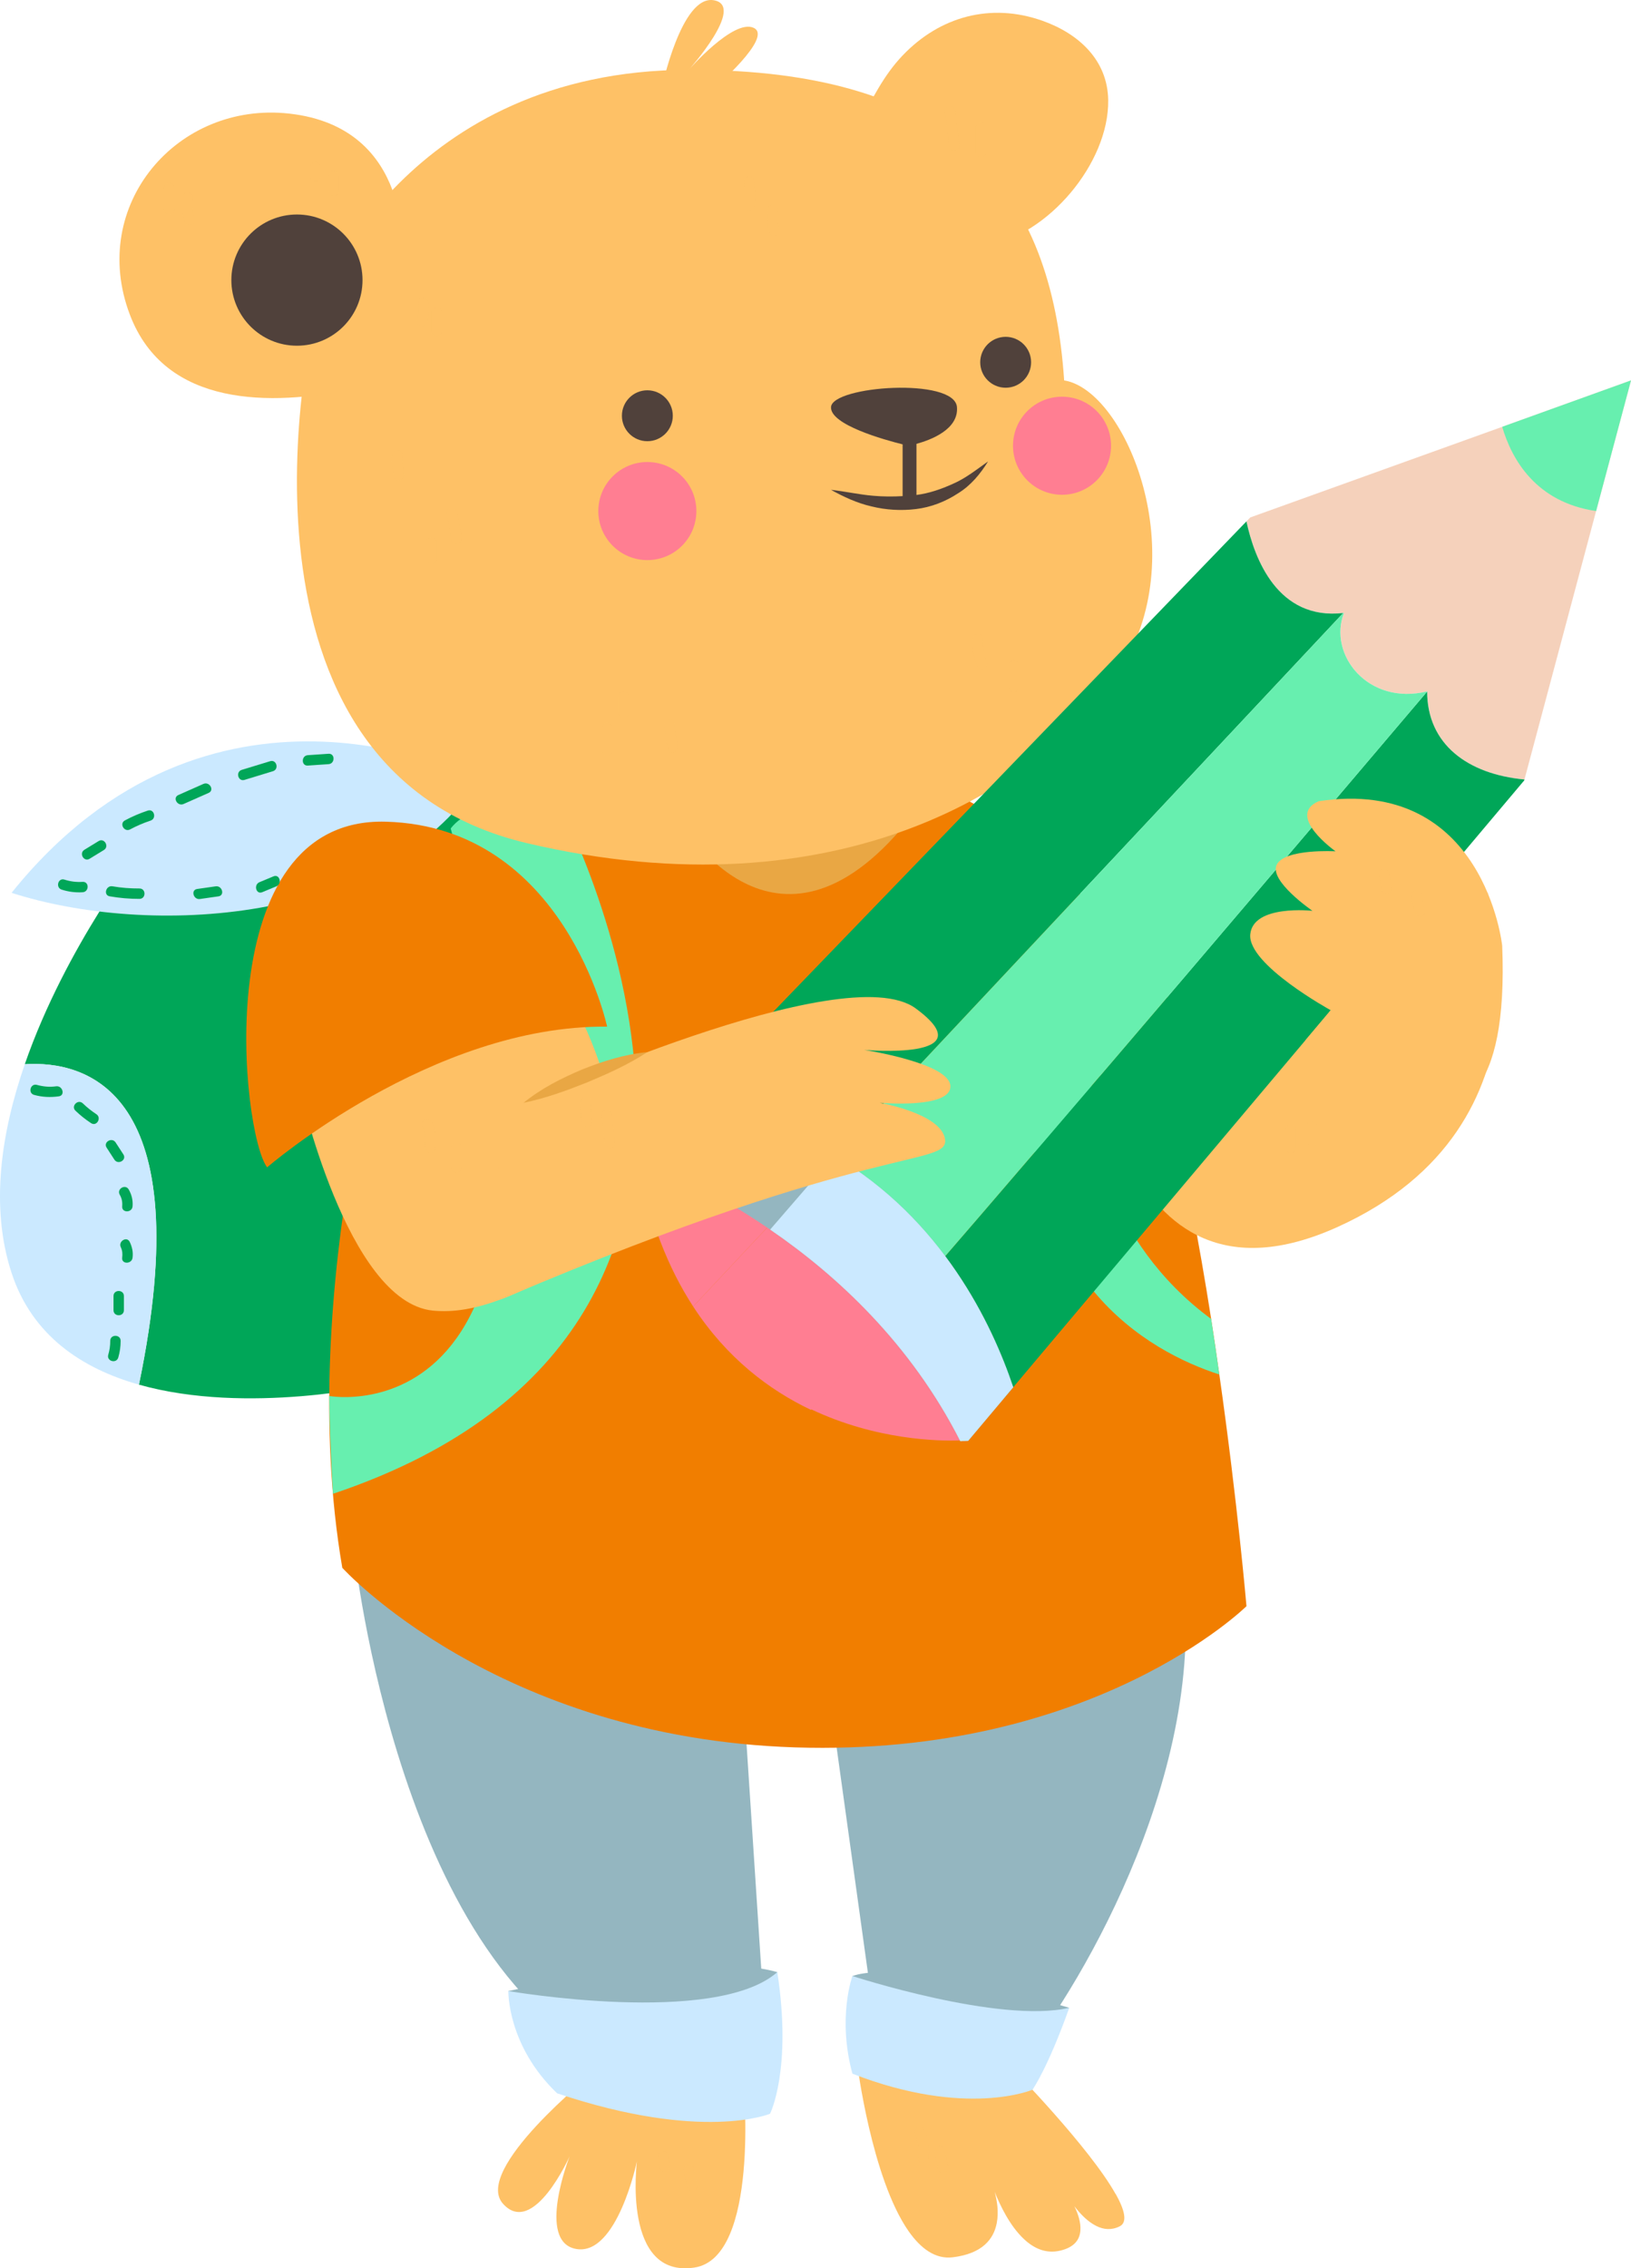
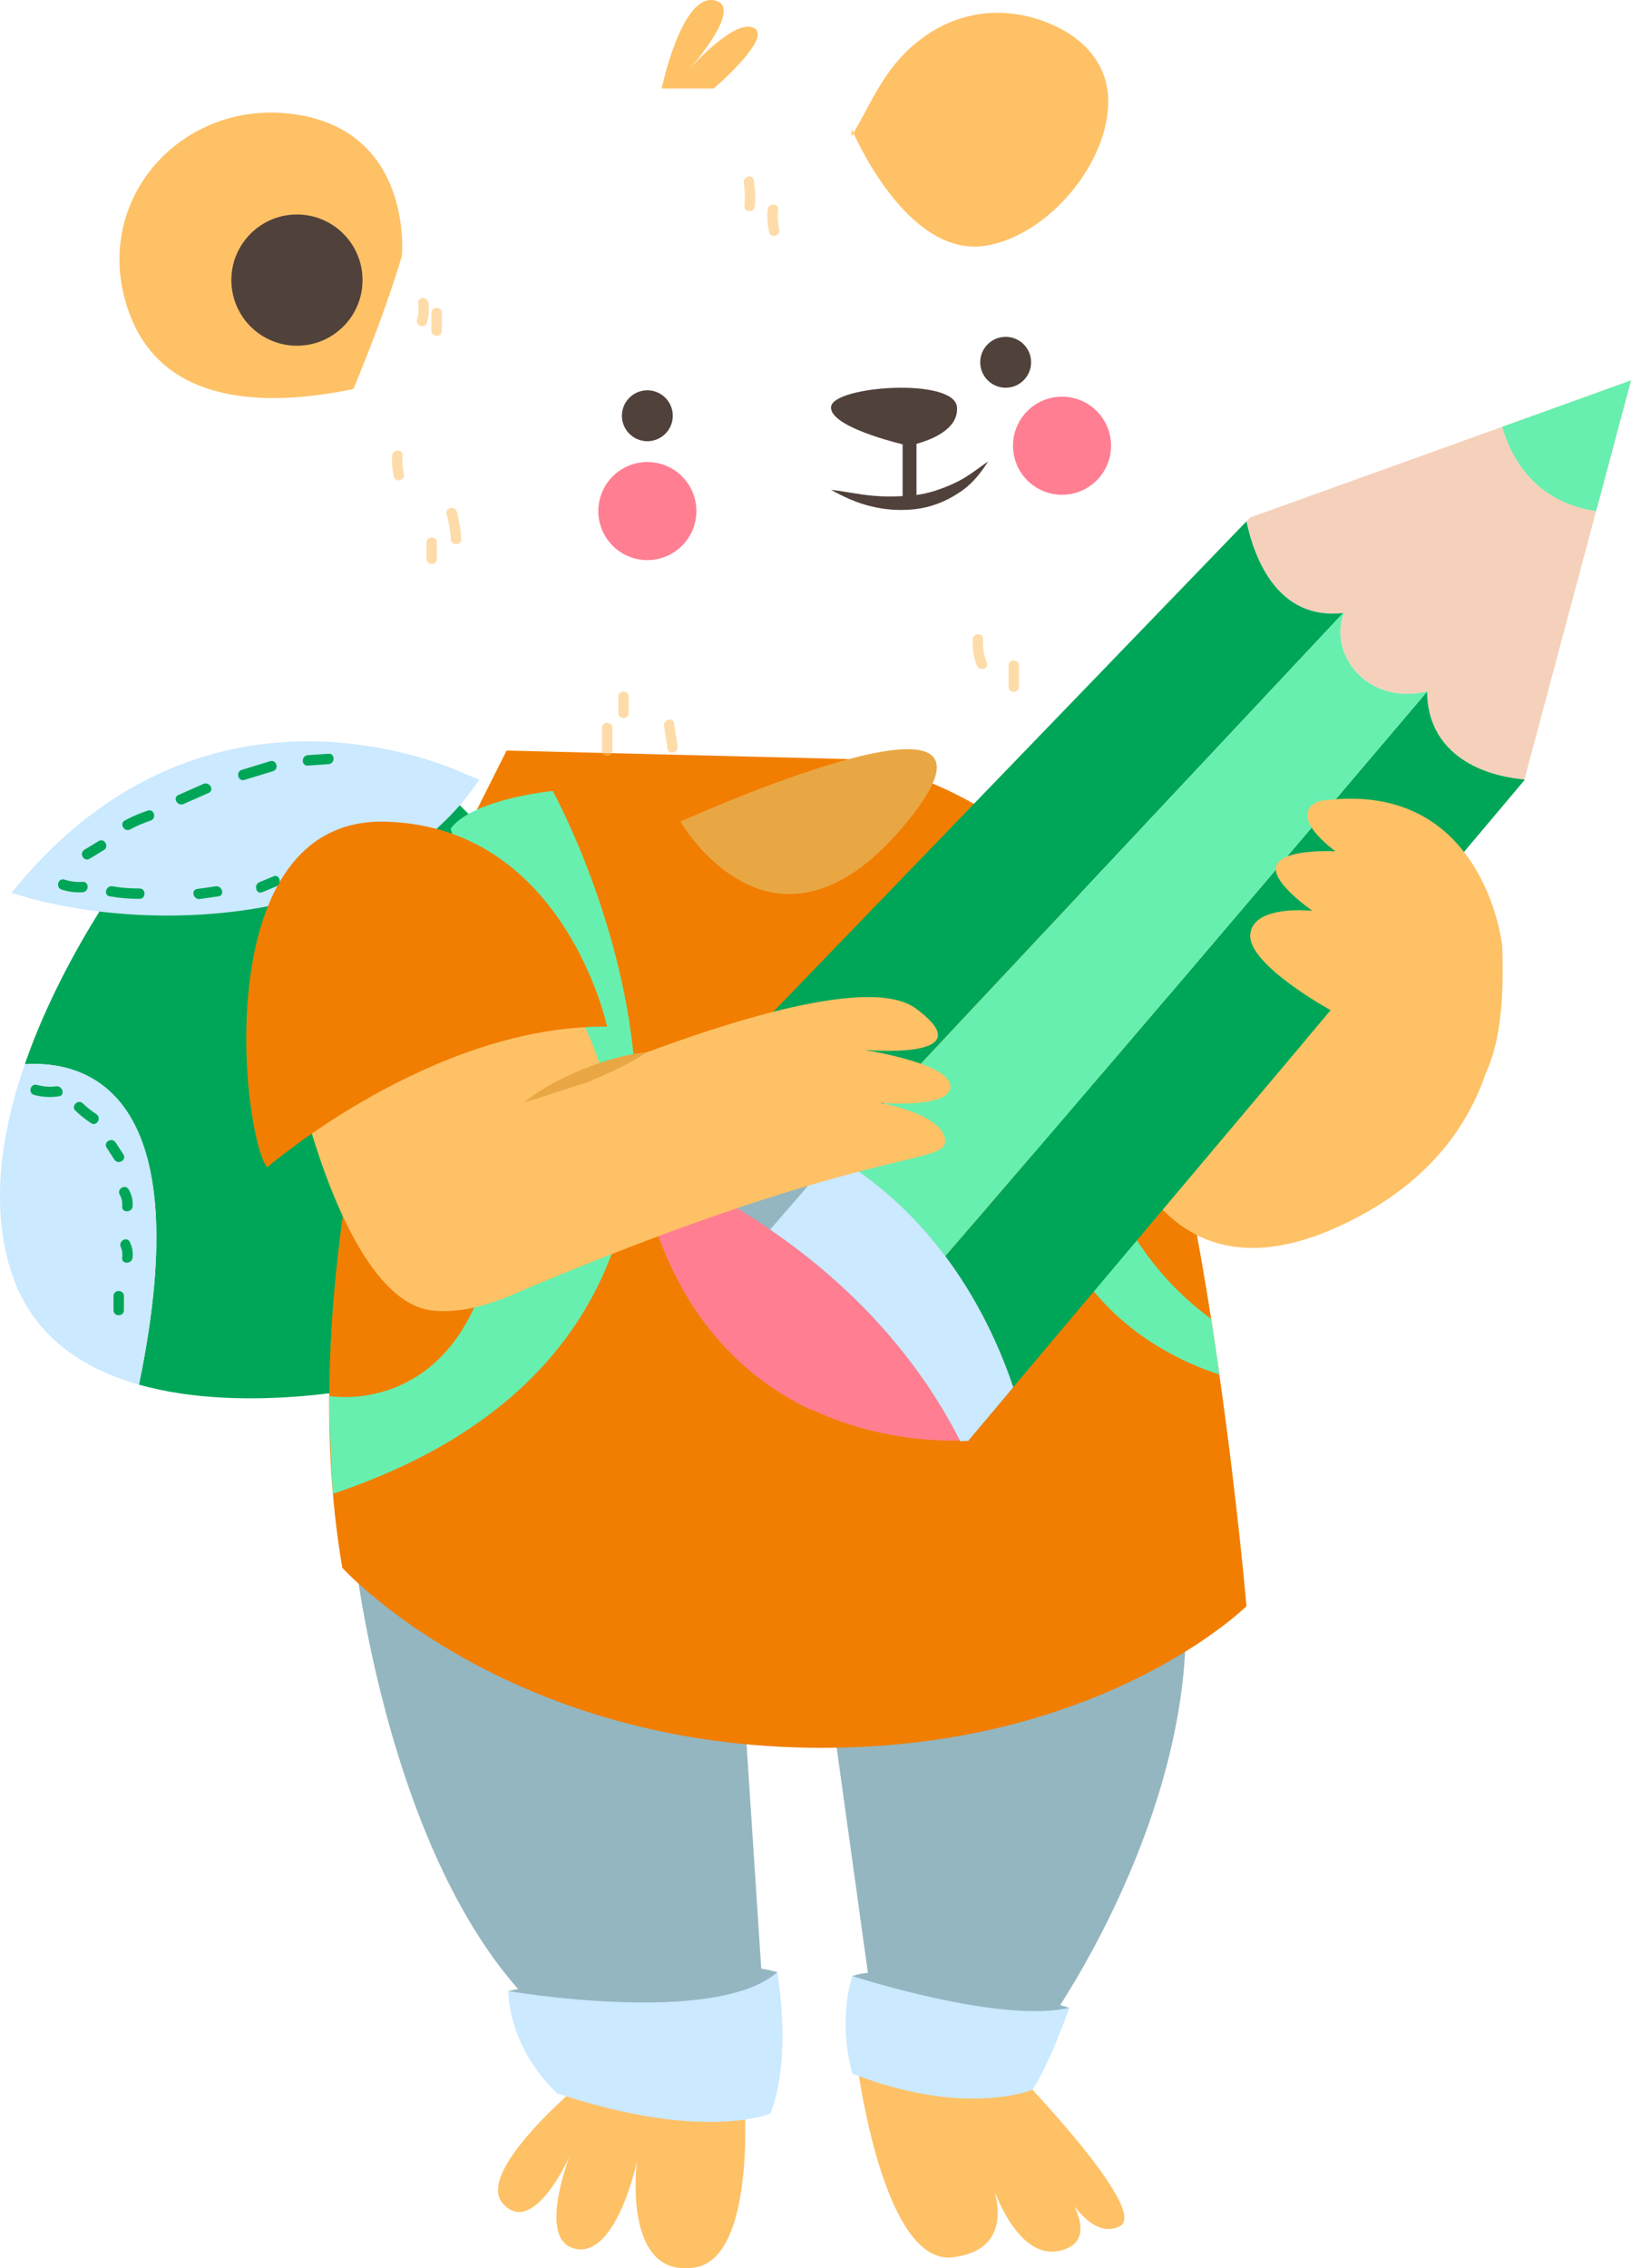
<svg xmlns="http://www.w3.org/2000/svg" viewBox="0 0 140.01 194.64" width="140.01" height="194.64" fill="none">
  <g id="Сочетание 1359">
    <g id="Сочетание 1360">
      <path id="Форма 2008" d="M36.926 66.532L12.285 72.764C12.285 72.764 5.645 81.166 2.129 91.318C7.364 90.993 17.17 93.515 11.928 118.814C21.255 121.452 32.719 118.824 32.719 118.824L41.456 71.09L36.926 66.532Z" fill="rgb(0,166,88)" fill-rule="nonzero" />
      <path id="Форма 2009" d="M40.212 66.532C40.212 66.532 18.035 55.41 0.992 76.613C12.696 80.373 32.845 79.489 41.149 66.886" fill="rgb(203,233,255)" fill-rule="nonzero" />
      <path id="Форма 2010" d="M2.129 91.319C0.116 97.129 -0.877 103.511 0.992 109.225C2.755 114.616 7.049 117.436 11.928 118.816C17.171 93.516 7.365 90.994 2.129 91.319Z" fill="rgb(203,233,255)" fill-rule="nonzero" />
      <path id="Форма 2011" d="M43.639 170.848C43.639 170.848 59.84 167.267 66.726 169.226L65.308 173.909L53.366 174.223C53.366 174.223 45.664 171.478 45.934 171.568C46.204 171.658 44.111 171.861 44.111 171.861L43.639 170.848Z" fill="rgb(148,182,192)" fill-rule="nonzero" />
      <path id="Форма 2012" d="M91.789 172.285C91.789 172.285 77.575 168.024 73.174 169.561C73.956 173.295 83.619 173.91 83.619 173.91L88.626 173.734L91.789 172.285Z" fill="rgb(148,182,192)" fill-rule="nonzero" />
      <path id="Форма 2013" d="M30.414 133.196C30.414 133.196 34.309 169.688 53.386 177.18C59.505 178.388 65.825 176.213 65.825 176.213L63.831 145.763L71.338 146.488L75.364 175.488C75.364 175.488 81.637 179.119 86.959 177.545C91.167 172.986 102.914 154.463 101.706 137.063C100.498 119.662 30.414 133.196 30.414 133.196Z" fill="rgb(148,182,192)" fill-rule="nonzero" />
      <path id="Форма 2014" d="M50.844 177.94C50.844 177.94 40.562 186.186 43.178 189.1C45.793 192.014 48.902 185.02 48.902 185.02C48.902 185.02 45.988 192.402 49.485 192.985C52.982 193.568 54.677 185.462 54.677 185.462C54.677 185.462 53.368 195.535 59.622 194.575C65.213 193.717 63.832 178.803 63.832 178.803L50.844 177.94Z" fill="rgb(254,193,102)" fill-rule="nonzero" />
      <path id="Форма 2015" d="M96.109 191.044C95.408 191.389 94.73 191.318 94.112 191.008C93.386 190.651 92.744 189.985 92.233 189.32C92.554 189.986 92.792 190.723 92.744 191.377C92.696 192.174 92.233 192.839 91.008 193.125C89.784 193.41 88.749 192.935 87.893 192.126C86.681 190.996 85.837 189.213 85.384 188.072C85.586 188.809 85.753 189.808 85.562 190.771C85.301 192.126 84.338 193.387 81.781 193.696C80.295 193.874 79.046 192.947 78 191.461C74.813 186.907 73.577 177.05 73.577 177.05L86.953 177.549C86.953 177.549 93.528 184.267 95.764 188.262C95.764 188.262 95.764 188.262 95.776 188.262C96.549 189.641 96.81 190.7 96.109 191.044Z" fill="rgb(254,193,102)" fill-rule="nonzero" />
      <path id="Форма 2016" d="M43.639 170.848C43.639 170.848 61.394 173.91 66.727 169.226C68.01 177.598 66.103 181.379 66.103 181.379C66.103 181.379 60.313 183.809 47.825 179.624C43.522 175.505 43.639 170.848 43.639 170.848Z" fill="rgb(203,233,255)" fill-rule="nonzero" />
      <path id="Форма 2017" d="M73.174 169.561C73.174 169.561 85.805 173.678 91.789 172.285C89.941 177.476 88.634 179.315 88.634 179.315C88.634 179.315 82.955 181.746 73.174 177.941C71.865 173.126 73.174 169.561 73.174 169.561Z" fill="rgb(203,233,255)" fill-rule="nonzero" />
      <path id="Форма 2018" d="M107.001 137.825C107.001 137.825 93.921 150.761 68.251 149.941C42.581 149.109 29.384 134.532 29.384 134.532C25.223 110.3 33.962 83.405 33.962 83.405L43.486 64.405L72.639 65.13C72.639 65.13 86.016 66.473 94.54 79.089C98.797 85.402 101.912 100.075 103.97 113.177C104.22 114.806 104.457 116.399 104.671 117.945C106.24 128.967 107.001 137.825 107.001 137.825Z" fill="rgb(241,126,0)" fill-rule="nonzero" />
      <path id="Форма 2019" d="M127.699 76.614C127.699 76.614 134.297 96.476 114.824 105.285C95.35 114.094 93.728 87.667 93.728 87.667L127.699 76.614Z" fill="rgb(254,193,102)" fill-rule="nonzero" />
      <path id="Форма 2020" d="M58.412 70.503C58.412 70.503 66.485 84.488 77.887 70.503C89.289 56.518 58.412 70.503 58.412 70.503Z" fill="rgb(233,167,68)" fill-rule="nonzero" />
      <path id="Форма 2021" d="M130.968 35.899L128.954 36.625L107.326 44.401L106.998 44.741C107.682 47.924 109.672 53.235 115.306 52.602C115.327 52.6 115.346 52.6 115.367 52.597C113.993 56.169 117.427 60.564 122.51 59.328C122.51 59.332 122.511 59.335 122.511 59.339C122.516 63.843 125.957 66.426 130.865 66.887L137.014 43.854L138.832 37.049L140.01 32.642L130.968 35.899Z" fill="rgb(245,209,187)" fill-rule="nonzero" />
      <path id="Форма 2022" d="M28.261 119.788C28.261 119.788 52.828 124.269 38.69 71.091C40.62 68.535 47.447 67.871 47.447 67.871C47.447 67.871 72.665 113.403 28.581 128.181C28.261 122.764 28.261 119.788 28.261 119.788Z" fill="rgb(103,239,175)" fill-rule="nonzero" />
      <g id="Сочетание 1361">
-         <path id="Форма 2023" d="M27.559 25.391C27.559 25.391 34.958 6.024 59.127 5.99C82.157 5.957 90.255 16.349 91.35 32.643C96.689 33.493 102.576 47.842 96.004 57.698C89.433 67.554 71.912 78.642 45.218 72.345C18.524 66.047 26.18 28.809 27.559 25.391Z" fill="rgb(254,193,102)" fill-rule="nonzero" />
        <path id="Форма 2024" d="M57.755 35.676C57.755 36.882 56.776 37.86 55.569 37.86C54.364 37.86 53.386 36.882 53.386 35.676C53.386 34.47 54.364 33.491 55.569 33.491C56.776 33.492 57.755 34.47 57.755 35.676Z" fill="rgb(80,65,59)" fill-rule="nonzero" />
        <path id="Форма 2025" d="M88.513 31.087C88.513 32.293 87.535 33.271 86.329 33.271C85.124 33.271 84.145 32.293 84.145 31.087C84.145 29.881 85.124 28.903 86.329 28.903C87.535 28.903 88.513 29.881 88.513 31.087Z" fill="rgb(80,65,59)" fill-rule="nonzero" />
        <path id="Форма 2026" d="M81.776 41.528C80.781 41.979 79.75 42.332 78.672 42.472L78.672 38.086C79.901 37.751 82.308 36.848 82.148 34.929C81.934 32.36 71.445 33.109 71.338 34.929C71.249 36.452 75.946 37.747 77.483 38.13L77.483 42.571C76.65 42.619 75.809 42.616 74.959 42.541C73.77 42.444 72.591 42.17 71.337 42.033C72.417 42.631 73.565 43.17 74.804 43.452C76.035 43.758 77.335 43.838 78.622 43.683C79.91 43.529 81.161 43.043 82.234 42.336C83.34 41.662 84.171 40.644 84.819 39.594C83.794 40.32 82.862 41.064 81.776 41.528Z" fill="rgb(80,65,59)" fill-rule="nonzero" />
        <path id="Форма 2027" d="M59.779 43.854C59.779 46.178 57.895 48.062 55.571 48.062C53.247 48.062 51.362 46.178 51.362 43.854C51.362 41.53 53.247 39.646 55.571 39.646C57.895 39.646 59.779 41.53 59.779 43.854Z" fill="rgb(255,126,146)" fill-rule="nonzero" />
        <ellipse id="Эллипс 75" rx="4.208" ry="4.208" cx="91.167" cy="38.248" fill="rgb(255,126,146)" />
        <path id="Форма 2028" d="M73.109 11.715L73.717 10.62C74.876 8.534 75.805 6.515 77.494 4.748C80.696 1.4 85.057 0.219 89.472 1.777C92.558 2.866 95.078 5.119 95.131 8.588C95.214 13.989 89.948 20.236 84.614 21.084C77.731 22.179 73.107 11.063 73.107 11.063" fill="rgb(254,193,102)" fill-rule="nonzero" />
        <path id="Форма 2029" d="M34.501 21.947C34.501 21.947 35.542 10.938 24.831 9.748C15.2 8.678 7.582 17.62 11.149 27.004C14.187 34.996 23.296 34.841 30.335 33.382C33.311 26.221 34.501 21.947 34.501 21.947Z" fill="rgb(254,193,102)" fill-rule="nonzero" />
        <ellipse id="Эллипс 76" rx="5.63" ry="5.63" cx="25.49" cy="24.036" fill="rgb(80,65,59)" />
      </g>
      <path id="Форма 2030" d="M52.117 93.301C52.117 93.301 49.471 83.754 46.392 83.805C43.312 83.856 25.7 93.301 25.7 93.301C25.7 93.301 29.759 111.702 37.151 112.461C44.542 113.219 53.383 104.695 59.641 102.283C65.9 99.872 52.117 93.301 52.117 93.301Z" fill="rgb(254,193,102)" fill-rule="nonzero" />
      <path id="Форма 2031" d="M22.93 100.169C22.93 100.169 37.086 87.938 52.116 88.095C52.116 88.095 48.473 70.93 33.115 70.508C17.758 70.086 20.739 97.304 22.93 100.169Z" fill="rgb(241,126,0)" fill-rule="nonzero" />
      <path id="Форма 2032" d="M104.67 117.945C98.63 115.983 87.417 109.836 88.512 91.288C93.731 66.533 93.731 96.472 93.731 96.472C93.731 96.472 94.754 106.4 103.969 113.177C104.218 114.806 104.455 116.4 104.67 117.945Z" fill="rgb(103,239,175)" fill-rule="nonzero" />
      <path id="Форма 2033" d="M56.801 7.594C56.801 7.594 58.481 -0.454 61.27 0.02C64.061 0.493 59.127 5.99 59.127 5.99C59.127 5.99 62.956 1.598 64.692 2.387C66.427 3.176 61.27 7.594 61.27 7.594L56.801 7.594Z" fill="rgb(254,193,102)" fill-rule="nonzero" />
      <path id="Форма 2034" d="M69.609 120.92C75.204 123.579 80.588 123.67 82.44 123.602C82.88 123.59 83.117 123.566 83.117 123.566L86.166 119.944C84.211 116.158 81.783 112.896 79.099 110.096C75.249 114.538 71.954 118.304 69.609 120.92Z" fill="rgb(255,126,146)" fill-rule="nonzero" />
      <path id="Форма 2035" d="M130.843 66.968L130.864 66.887C125.955 66.426 122.515 63.843 122.51 59.339C111.536 72.279 92.118 95.127 79.099 110.153C81.783 112.954 84.211 116.215 86.166 120.001L86.981 119.033L130.843 66.968Z" fill="rgb(0,166,88)" fill-rule="nonzero" />
      <path id="Форма 2036" d="M57.063 96.468L54.676 98.94C54.7 99.106 54.736 99.261 54.761 99.427C55.696 104.725 57.392 108.867 59.505 112.112L68.93 102.059C64.743 99.504 60.581 97.7 57.063 96.468Z" fill="rgb(255,126,146)" fill-rule="nonzero" />
      <path id="Форма 2037" d="M115.305 52.602C109.671 53.235 107.681 47.924 106.997 44.741L58.684 94.79L57.063 96.468C60.581 97.7 64.742 99.503 68.93 102.059L115.305 52.602Z" fill="rgb(0,166,88)" fill-rule="nonzero" />
      <path id="Форма 2038" d="M79.099 110.153C92.118 95.127 111.537 72.279 122.51 59.339C122.51 59.335 122.509 59.332 122.509 59.328C117.426 60.564 113.992 56.169 115.366 52.597C115.345 52.6 115.326 52.599 115.305 52.602L68.93 102.059C72.429 104.194 75.938 106.855 79.099 110.153Z" fill="rgb(103,239,175)" fill-rule="nonzero" />
      <path id="Форма 2039" d="M68.93 102.059L59.504 112.112C62.384 116.535 66.038 119.28 69.608 120.977C71.953 118.362 75.249 114.596 79.098 110.153C75.937 106.855 72.429 104.194 68.93 102.059Z" fill="rgb(255,126,146)" fill-rule="nonzero" />
      <path id="Форма 2040" d="M86.979 119.039L83.115 123.629C83.115 123.629 82.877 123.653 82.437 123.665C78.18 115.283 71.831 109.421 66.112 105.509C61.38 102.251 57.088 100.349 54.757 99.433C54.733 99.267 54.697 99.112 54.673 98.946L58.68 94.796C63.816 95.486 68.073 97.067 71.604 99.16C80.891 104.641 85.159 113.606 86.979 119.039Z" fill="rgb(148,182,192)" fill-rule="nonzero" />
      <path id="Форма 2041" d="M86.979 119.039L83.115 123.629C83.115 123.629 82.877 123.653 82.437 123.665C78.18 115.283 71.831 109.421 66.112 105.509L71.605 99.16C80.891 104.641 85.159 113.606 86.979 119.039Z" fill="rgb(203,233,255)" fill-rule="nonzero" />
      <path id="Форма 2042" d="M128.953 81.15C128.953 81.15 127.426 66.61 113.206 68.75C110.326 69.99 114.646 73.05 114.646 73.05C114.646 73.05 110.326 72.801 109.606 74.185C108.886 75.57 112.666 78.157 112.666 78.157C112.666 78.157 107.566 77.588 107.326 80.179C107.086 82.77 114.233 86.686 114.233 86.686L112.067 89.257C112.066 89.257 129.999 107.082 128.953 81.15Z" fill="rgb(254,193,102)" fill-rule="nonzero" />
      <path id="Форма 2043" d="M44.944 94.629C44.944 94.629 72.485 82.029 78.605 86.529C84.725 91.029 74.187 90.093 74.187 90.093C74.187 90.093 81.503 91.209 81.584 93.189C81.665 95.169 75.518 94.629 75.518 94.629C75.518 94.629 80.703 95.536 81.113 97.689C81.585 100.169 75.124 97.831 43.486 111.304C36.273 114.375 44.944 94.629 44.944 94.629Z" fill="rgb(254,193,102)" fill-rule="nonzero" />
      <path id="Форма 2044" d="M4.815 93.215C4.251 93.293 3.712 93.242 3.165 93.092C2.611 92.94 2.374 93.8 2.928 93.952C3.638 94.147 4.325 94.176 5.052 94.075C5.618 93.997 5.377 93.137 4.815 93.215Z" fill="rgb(0,166,88)" fill-rule="nonzero" />
      <path id="Форма 2045" d="M8.27 95.606C7.851 95.331 7.472 95.027 7.111 94.68C6.697 94.283 6.065 94.912 6.48 95.311C6.894 95.708 7.34 96.061 7.819 96.376C8.301 96.692 8.748 95.92 8.27 95.606Z" fill="rgb(0,166,88)" fill-rule="nonzero" />
      <path id="Форма 2046" d="M10.591 99.058C10.37 98.716 10.146 98.374 9.924 98.032C9.613 97.553 8.84 97.999 9.155 98.482C9.377 98.824 9.599 99.166 9.82 99.508C10.133 99.987 10.905 99.541 10.591 99.058Z" fill="rgb(0,166,88)" fill-rule="nonzero" />
      <path id="Форма 2047" d="M11.05 102.068C10.765 101.569 9.994 102.018 10.28 102.518C10.464 102.844 10.518 103.148 10.489 103.515C10.441 104.087 11.334 104.084 11.38 103.515C11.422 102.994 11.306 102.52 11.05 102.068Z" fill="rgb(0,166,88)" fill-rule="nonzero" />
      <path id="Форма 2048" d="M11.14 106.573C10.897 106.053 10.129 106.506 10.37 107.023C10.511 107.325 10.528 107.601 10.488 107.924C10.419 108.493 11.311 108.488 11.38 107.924C11.44 107.437 11.346 107.014 11.14 106.573Z" fill="rgb(0,166,88)" fill-rule="nonzero" />
      <path id="Форма 2049" d="M9.744 111.209L9.744 112.429C9.744 113.003 10.636 113.004 10.636 112.429L10.636 111.209C10.636 110.636 9.744 110.634 9.744 111.209Z" fill="rgb(0,166,88)" fill-rule="nonzero" />
-       <path id="Форма 2050" d="M9.464 115.056C9.465 115.471 9.409 115.855 9.293 116.252C9.132 116.804 9.991 117.04 10.153 116.489C10.291 116.015 10.357 115.55 10.356 115.056C10.355 114.482 9.463 114.481 9.464 115.056Z" fill="rgb(0,166,88)" fill-rule="nonzero" />
      <path id="Форма 2051" d="M7.094 75.672C6.548 75.705 6.052 75.644 5.531 75.478C4.983 75.304 4.748 76.164 5.294 76.338C5.883 76.525 6.477 76.601 7.094 76.563C7.664 76.53 7.668 75.638 7.094 75.672Z" fill="rgb(0,166,88)" fill-rule="nonzero" />
      <path id="Форма 2052" d="M11.973 76.239C11.193 76.242 10.423 76.184 9.654 76.052C9.093 75.955 8.852 76.815 9.417 76.912C10.264 77.058 11.113 77.134 11.973 77.131C12.546 77.129 12.548 76.237 11.973 76.239Z" fill="rgb(0,166,88)" fill-rule="nonzero" />
      <path id="Форма 2053" d="M18.515 76.055C17.985 76.131 17.454 76.206 16.924 76.282C16.358 76.363 16.599 77.222 17.162 77.142C17.692 77.066 18.221 76.991 18.752 76.915C19.317 76.835 19.078 75.975 18.515 76.055Z" fill="rgb(0,166,88)" fill-rule="nonzero" />
      <path id="Форма 2054" d="M23.48 75.198C23.078 75.365 22.675 75.532 22.274 75.699C21.752 75.916 21.98 76.779 22.511 76.559C22.913 76.392 23.316 76.225 23.717 76.058C24.24 75.841 24.011 74.978 23.48 75.198Z" fill="rgb(0,166,88)" fill-rule="nonzero" />
      <path id="Форма 2055" d="M8.466 72.171C8.06 72.42 7.652 72.669 7.245 72.918C6.756 73.217 7.204 73.989 7.694 73.688C8.101 73.439 8.508 73.19 8.915 72.941C9.405 72.642 8.958 71.871 8.466 72.171Z" fill="rgb(0,166,88)" fill-rule="nonzero" />
      <path id="Форма 2056" d="M12.688 69.556C12.008 69.78 11.354 70.06 10.723 70.398C10.216 70.669 10.666 71.439 11.172 71.168C11.736 70.866 12.318 70.617 12.925 70.416C13.467 70.237 13.236 69.375 12.688 69.556Z" fill="rgb(0,166,88)" fill-rule="nonzero" />
      <path id="Форма 2057" d="M17.461 67.267C16.743 67.585 16.026 67.902 15.31 68.22C14.786 68.452 15.239 69.221 15.76 68.99C16.477 68.672 17.195 68.355 17.912 68.037C18.435 67.805 17.982 67.036 17.461 67.267Z" fill="rgb(0,166,88)" fill-rule="nonzero" />
      <path id="Форма 2058" d="M23.192 65.317C22.378 65.565 21.566 65.814 20.752 66.062C20.204 66.229 20.438 67.09 20.988 66.922C21.802 66.674 22.616 66.425 23.43 66.177C23.977 66.01 23.742 65.149 23.192 65.317Z" fill="rgb(0,166,88)" fill-rule="nonzero" />
      <path id="Форма 2059" d="M28.204 64.68C27.61 64.72 27.017 64.761 26.423 64.801C25.853 64.84 25.849 65.732 26.423 65.693C27.016 65.653 27.61 65.612 28.204 65.572C28.773 65.533 28.777 64.641 28.204 64.68Z" fill="rgb(0,166,88)" fill-rule="nonzero" />
      <path id="Форма 2060" d="M34.67 40.661C34.546 40.134 34.513 39.628 34.554 39.09C34.597 38.518 33.705 38.52 33.662 39.09C33.616 39.704 33.669 40.3 33.81 40.898C33.942 41.457 34.802 41.22 34.67 40.661Z" opacity="0.56" fill="rgb(254,193,102)" fill-rule="nonzero" />
      <path id="Форма 2061" d="M36.794 26.002C36.734 25.437 35.842 25.431 35.902 26.002C35.954 26.495 35.927 26.954 35.8 27.435C35.654 27.99 36.514 28.227 36.66 27.672C36.807 27.117 36.855 26.573 36.794 26.002Z" opacity="0.56" fill="rgb(254,193,102)" fill-rule="nonzero" />
      <path id="Форма 2062" d="M37.036 26.845L37.036 28.393C37.036 28.967 37.928 28.968 37.928 28.393L37.928 26.845C37.928 26.271 37.036 26.27 37.036 26.845Z" opacity="0.56" fill="rgb(254,193,102)" fill-rule="nonzero" />
      <path id="Форма 2063" d="M64.705 15.458C64.613 14.893 63.754 15.133 63.845 15.695C63.952 16.36 63.965 17.025 63.905 17.695C63.854 18.266 64.746 18.263 64.797 17.695C64.864 16.941 64.826 16.205 64.705 15.458Z" opacity="0.56" fill="rgb(254,193,102)" fill-rule="nonzero" />
      <path id="Форма 2064" d="M66.891 19.693C66.758 19.121 66.731 18.563 66.791 17.979C66.85 17.409 65.957 17.413 65.9 17.979C65.832 18.64 65.882 19.283 66.031 19.93C66.162 20.489 67.02 20.252 66.891 19.693Z" opacity="0.56" fill="rgb(254,193,102)" fill-rule="nonzero" />
      <path id="Форма 2065" d="M51.674 62.453L51.674 64.423C51.674 64.997 52.566 64.998 52.566 64.423L52.566 62.453C52.566 61.879 51.674 61.878 51.674 62.453Z" opacity="0.56" fill="rgb(254,193,102)" fill-rule="nonzero" />
      <path id="Форма 2066" d="M53.081 59.779L53.081 61.186C53.081 61.76 53.974 61.761 53.974 61.186L53.974 59.779C53.974 59.205 53.081 59.204 53.081 59.779Z" opacity="0.56" fill="rgb(254,193,102)" fill-rule="nonzero" />
      <path id="Форма 2067" d="M57.861 62.059C57.773 61.494 56.914 61.734 57.002 62.296C57.103 62.952 57.205 63.607 57.306 64.263C57.394 64.828 58.252 64.588 58.166 64.026C58.065 63.37 57.962 62.714 57.861 62.059Z" opacity="0.56" fill="rgb(254,193,102)" fill-rule="nonzero" />
      <path id="Форма 2068" d="M84.714 56.872C84.459 56.213 84.353 55.559 84.392 54.854C84.423 54.28 83.532 54.282 83.5 54.854C83.457 55.632 83.573 56.382 83.854 57.109C84.059 57.639 84.922 57.409 84.714 56.872Z" opacity="0.56" fill="rgb(254,193,102)" fill-rule="nonzero" />
      <path id="Форма 2069" d="M86.578 57.105L86.578 58.935C86.578 59.509 87.47 59.51 87.47 58.935L87.47 57.105C87.469 56.531 86.578 56.53 86.578 57.105Z" opacity="0.56" fill="rgb(254,193,102)" fill-rule="nonzero" />
      <path id="Форма 2070" d="M37.117 96.373C36.906 95.847 36.042 96.076 36.257 96.61C36.484 97.18 36.572 97.751 36.468 98.361C36.373 98.922 37.233 99.164 37.328 98.598C37.459 97.83 37.407 97.099 37.117 96.373Z" opacity="0.56" fill="rgb(254,193,102)" fill-rule="nonzero" />
      <path id="Форма 2071" d="M38.726 98.483L38.726 100.172C38.726 100.746 39.618 100.747 39.618 100.172L39.618 98.483C39.618 97.909 38.726 97.908 38.726 98.483Z" opacity="0.56" fill="rgb(254,193,102)" fill-rule="nonzero" />
      <path id="Форма 2072" d="M50.844 96.117C50.717 95.588 50.691 95.083 50.745 94.543C50.803 93.973 49.91 93.977 49.853 94.543C49.791 95.158 49.84 95.754 49.984 96.354C50.118 96.912 50.978 96.676 50.844 96.117Z" opacity="0.56" fill="rgb(254,193,102)" fill-rule="nonzero" />
      <path id="Форма 2073" d="M52.531 95.672C52.468 95.108 51.575 95.102 51.639 95.672C51.728 96.47 51.818 97.268 51.907 98.066C51.971 98.63 52.864 98.636 52.8 98.066C52.709 97.268 52.62 96.47 52.531 95.672Z" opacity="0.56" fill="rgb(254,193,102)" fill-rule="nonzero" />
      <path id="Форма 2074" d="M110.364 96.935L110.364 98.483C110.364 99.057 111.256 99.058 111.256 98.483L111.256 96.935C111.256 96.361 110.364 96.36 110.364 96.935Z" opacity="0.56" fill="rgb(254,193,102)" fill-rule="nonzero" />
      <path id="Форма 2075" d="M112.193 96.653L112.193 97.92C112.193 98.494 113.085 98.495 113.085 97.92L113.085 96.653C113.084 96.08 112.193 96.079 112.193 96.653Z" opacity="0.56" fill="rgb(254,193,102)" fill-rule="nonzero" />
      <path id="Форма 2076" d="M119.274 74.98C119.201 74.419 118.309 74.412 118.382 74.98C118.437 75.401 118.491 75.822 118.546 76.244C118.619 76.805 119.511 76.812 119.438 76.244C119.383 75.822 119.328 75.401 119.274 74.98Z" opacity="0.56" fill="rgb(254,193,102)" fill-rule="nonzero" />
      <path id="Форма 2077" d="M122.314 77.991C122.143 77.608 122.081 77.224 122.091 76.809C122.103 76.235 121.211 76.235 121.199 76.809C121.186 77.391 121.308 77.913 121.544 78.441C121.778 78.964 122.546 78.511 122.314 77.991Z" opacity="0.56" fill="rgb(254,193,102)" fill-rule="nonzero" />
      <path id="Форма 2078" d="M79.406 182.821C79.195 182.294 78.332 182.524 78.546 183.058C78.822 183.751 78.912 184.438 78.828 185.179C78.761 185.748 79.654 185.743 79.719 185.179C79.814 184.369 79.707 183.579 79.406 182.821Z" opacity="0.56" fill="rgb(254,193,102)" fill-rule="nonzero" />
      <path id="Форма 2079" d="M81.384 185.91C81.287 185.441 81.191 184.973 81.094 184.504C80.978 183.942 80.118 184.18 80.234 184.741C80.33 185.21 80.427 185.678 80.524 186.147C80.64 186.709 81.5 186.471 81.384 185.91Z" opacity="0.56" fill="rgb(254,193,102)" fill-rule="nonzero" />
      <path id="Форма 2080" d="M59.852 187.458C59.75 186.991 59.649 186.523 59.548 186.055C59.427 185.494 58.567 185.732 58.688 186.292C58.79 186.759 58.891 187.227 58.992 187.694C59.113 188.256 59.973 188.019 59.852 187.458Z" opacity="0.56" fill="rgb(254,193,102)" fill-rule="nonzero" />
      <path id="Форма 2081" d="M57.353 184.918C57.263 184.353 56.403 184.593 56.493 185.155C56.539 185.437 56.584 185.719 56.629 186C56.72 186.565 57.579 186.325 57.489 185.763C57.444 185.482 57.399 185.2 57.353 184.918Z" opacity="0.56" fill="rgb(254,193,102)" fill-rule="nonzero" />
      <path id="Форма 2082" d="M82.001 9.531C81.933 8.969 81.04 8.962 81.109 9.531C81.228 10.519 81.349 11.506 81.469 12.494C81.537 13.056 82.43 13.063 82.362 12.494C82.242 11.507 82.121 10.519 82.001 9.531Z" opacity="0.56" fill="rgb(254,193,102)" fill-rule="nonzero" />
      <path id="Форма 2083" d="M83.763 10.941L83.763 13.052C83.763 13.626 84.654 13.627 84.654 13.052L84.654 10.941C84.654 10.367 83.763 10.366 83.763 10.941Z" opacity="0.56" fill="rgb(254,193,102)" fill-rule="nonzero" />
      <path id="Форма 2084" d="M36.614 46.549L36.614 47.957C36.614 48.531 37.507 48.532 37.507 47.957L37.507 46.549C37.507 45.975 36.614 45.974 36.614 46.549Z" opacity="0.56" fill="rgb(254,193,102)" fill-rule="nonzero" />
      <path id="Форма 2085" d="M39.199 43.891C39.039 43.341 38.178 43.575 38.339 44.128C38.543 44.831 38.664 45.536 38.697 46.268C38.723 46.839 39.615 46.843 39.589 46.268C39.551 45.46 39.424 44.669 39.199 43.891Z" opacity="0.56" fill="rgb(254,193,102)" fill-rule="nonzero" />
      <path id="Форма 2086" d="M14.082 16.146L14.082 17.956C14.082 18.53 14.973 18.531 14.973 17.956L14.973 16.146C14.973 15.572 14.082 15.571 14.082 16.146Z" opacity="0.56" fill="rgb(254,193,102)" fill-rule="nonzero" />
      <path id="Форма 2087" d="M16.702 18.764C16.531 18.197 16.474 17.647 16.564 17.06C16.649 16.499 15.79 16.256 15.704 16.823C15.591 17.569 15.624 18.276 15.842 19.001C16.007 19.549 16.868 19.316 16.702 18.764Z" opacity="0.56" fill="rgb(254,193,102)" fill-rule="nonzero" />
      <path id="Форма 2088" d="M26.639 14.336L26.639 15.128C26.639 15.702 27.531 15.703 27.531 15.128L27.531 14.336C27.531 13.762 26.639 13.761 26.639 14.336Z" opacity="0.56" fill="rgb(254,193,102)" fill-rule="nonzero" />
      <path id="Форма 2089" d="M28.223 15.128L28.223 16.373C28.223 16.947 29.115 16.948 29.115 16.373L29.115 15.128C29.115 14.554 28.223 14.553 28.223 15.128Z" opacity="0.56" fill="rgb(254,193,102)" fill-rule="nonzero" />
-       <path id="Форма 2090" d="M44.945 94.629C46.476 93.384 48.206 92.517 49.977 91.77C51.762 91.055 53.607 90.468 55.571 90.281C53.92 91.357 52.185 92.129 50.428 92.869C48.656 93.574 46.873 94.234 44.945 94.629Z" fill="rgb(233,167,68)" fill-rule="nonzero" />
+       <path id="Форма 2090" d="M44.945 94.629C46.476 93.384 48.206 92.517 49.977 91.77C51.762 91.055 53.607 90.468 55.571 90.281C53.92 91.357 52.185 92.129 50.428 92.869Z" fill="rgb(233,167,68)" fill-rule="nonzero" />
    </g>
    <path id="Форма 2091" d="M140.01 32.642L137.014 43.854C131.818 43.093 129.762 39.383 128.953 36.625L140.01 32.642Z" fill="rgb(103,239,175)" fill-rule="nonzero" />
  </g>
</svg>